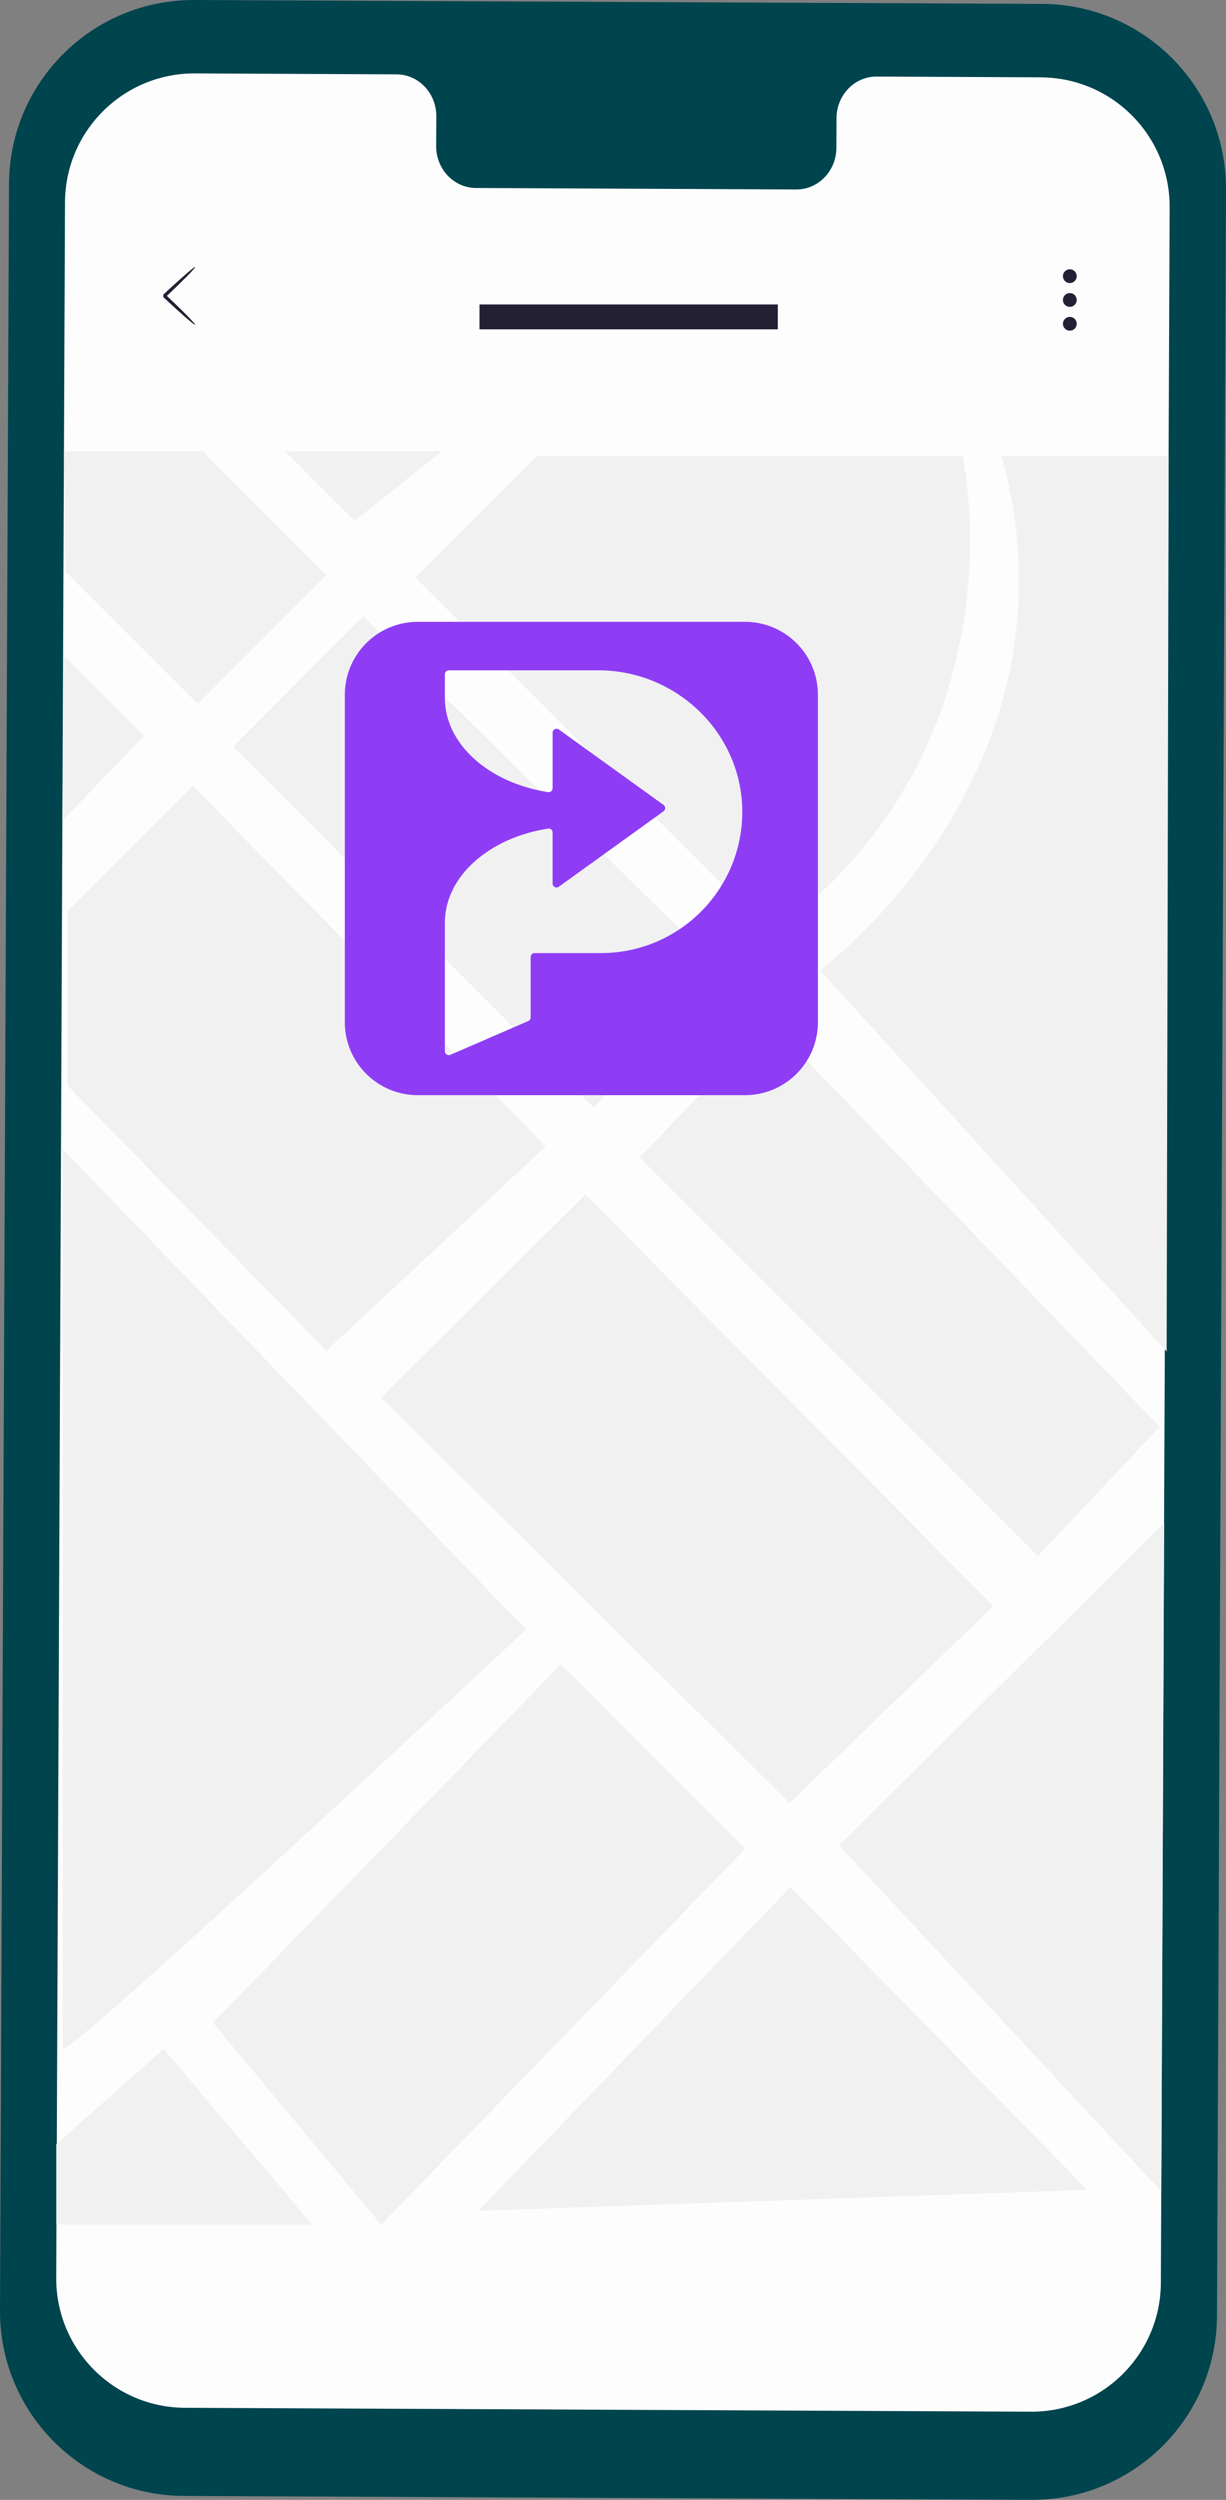
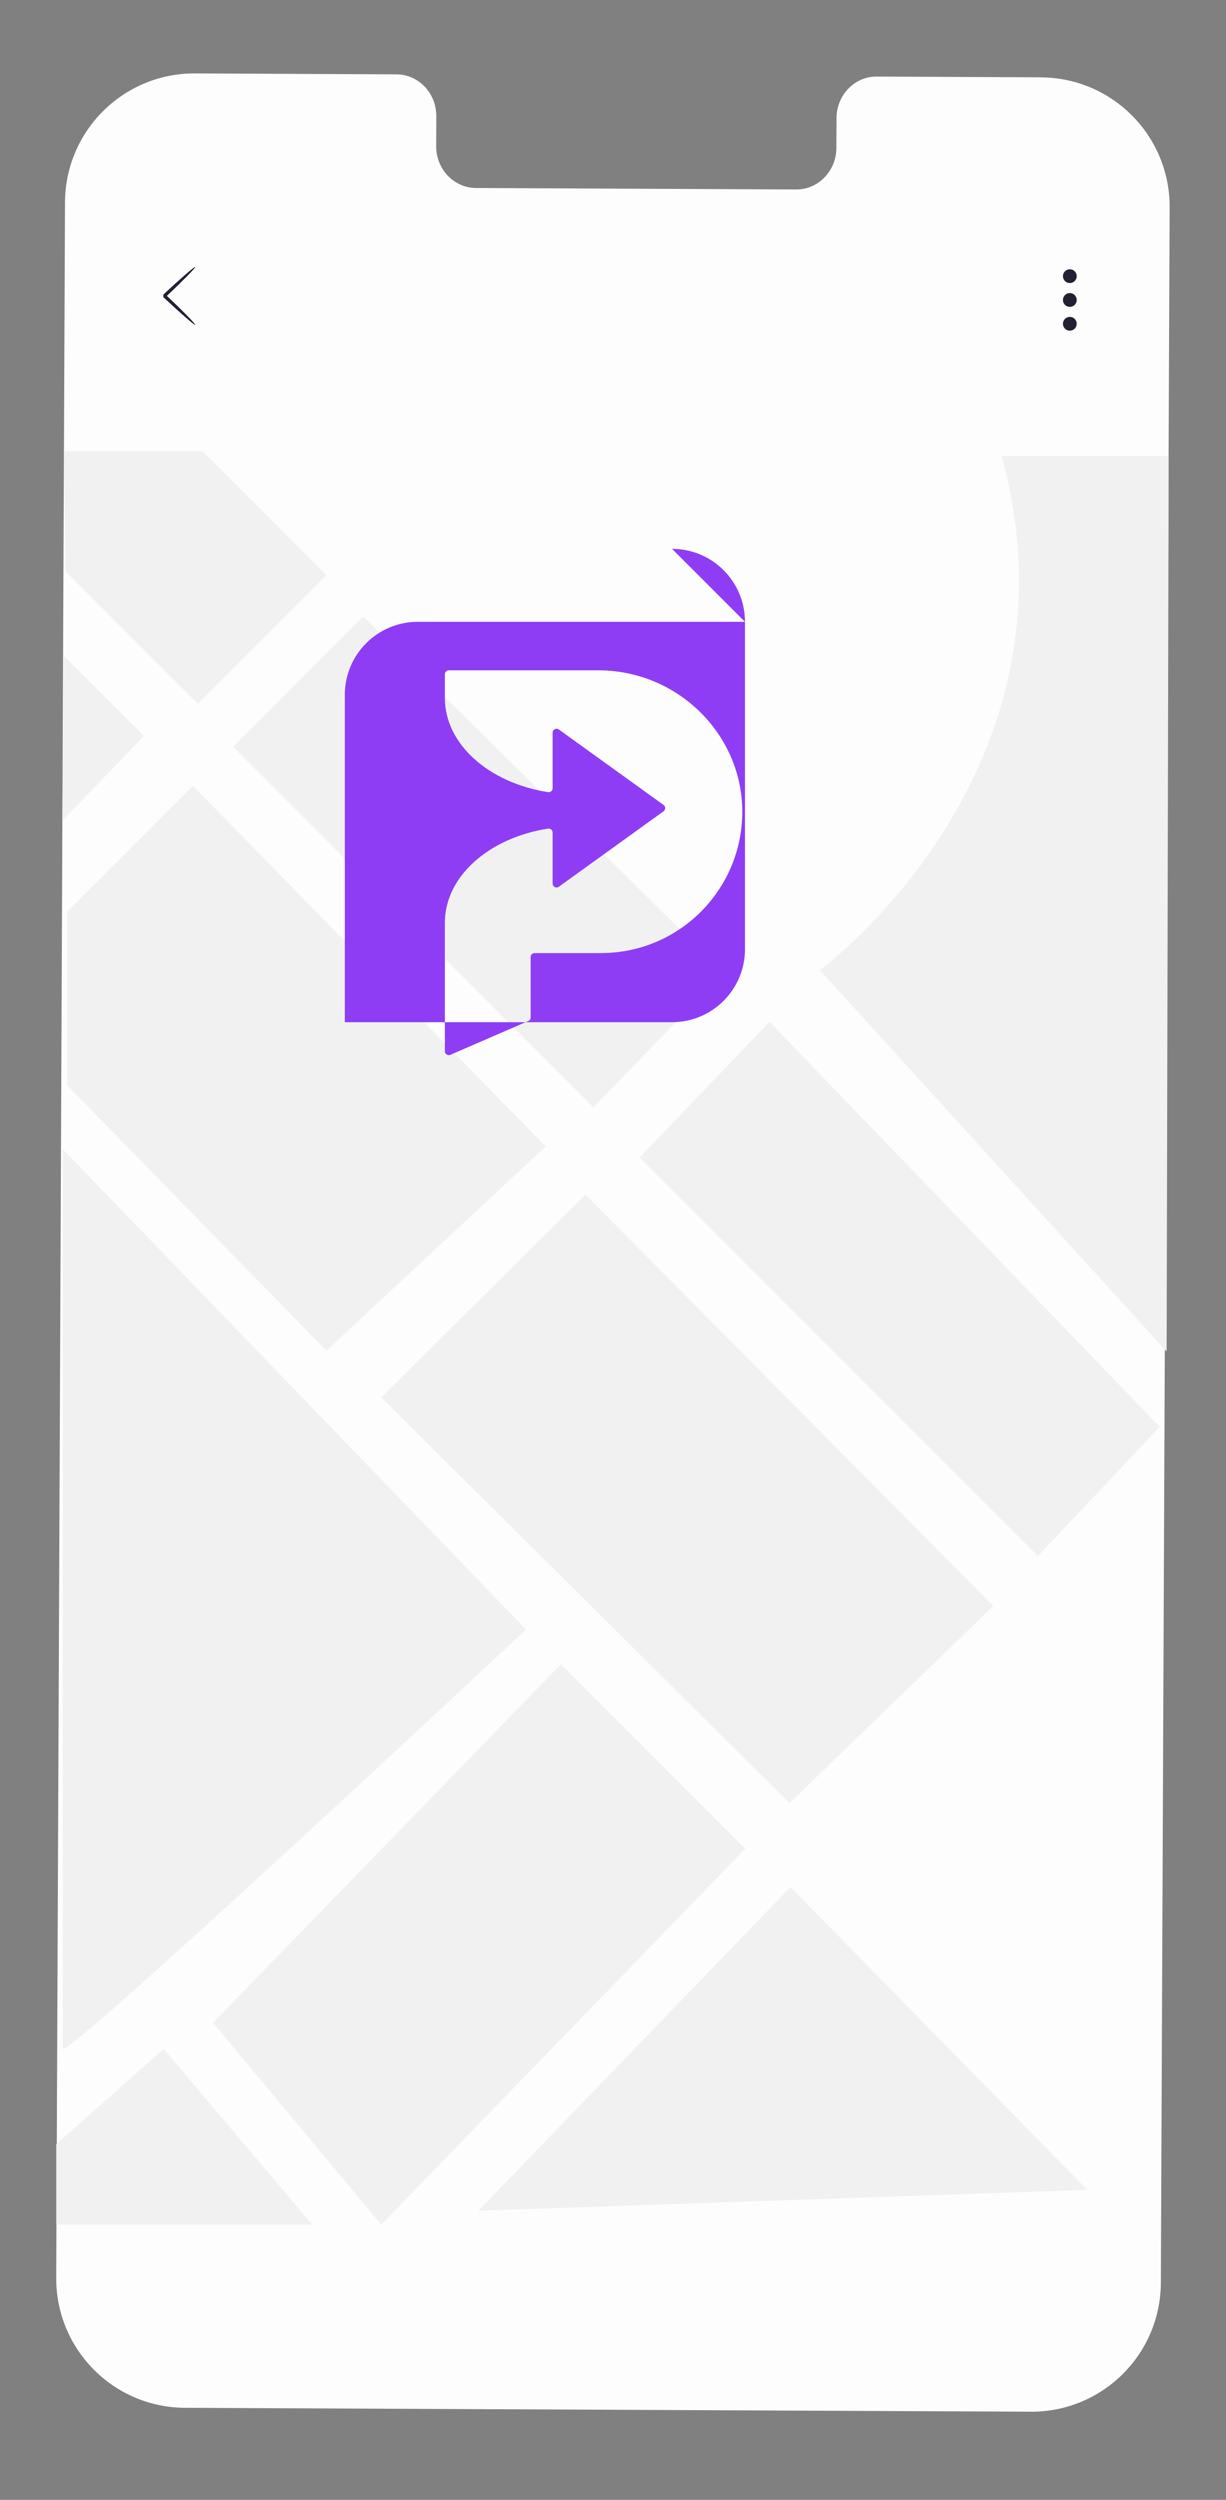
<svg xmlns="http://www.w3.org/2000/svg" id="Ebene_2" viewBox="0 0 273.66 557.69">
  <rect x="0" y="0" width="273.66" height="557.69" fill="#808080" stroke="none" />
  <defs>
    <style>.cls-1{fill:#fdfdfe;}.cls-1,.cls-2,.cls-3,.cls-4,.cls-5{stroke-width:0px;}.cls-2{fill:#00444e;}.cls-3{fill:#8e3df5;}.cls-4{fill:#f1f1f2;}.cls-5{fill:#232033;}</style>
  </defs>
  <g id="Ebene_1-2">
-     <path class="cls-2" d="M230.25,557.69l-189.22-.88C18.27,556.71-.1,538.18,0,515.42L2.01,41.04C2.1,18.27,20.64-.1,43.41,0l189.22.87c22.76.11,41.12,18.63,41.03,41.39l-2.01,474.38c-.1,22.77-18.64,41.15-41.41,41.04Z" />
    <path class="cls-1" d="M232.36,17.25l-36.69-.17c-4.92-.02-8.93,4.13-8.95,9.27l-.03,6.65c-.02,5.14-4.03,9.29-8.95,9.27l-71.51-.33c-4.92-.02-8.89-4.21-8.87-9.35l.03-6.65c.02-5.14-3.95-9.33-8.87-9.35l-12.9-.06-32.11-.15c-15.95-.07-28.93,12.8-29,28.75l-1.96,463.03c-.07,15.94,12.79,28.92,28.73,28.99l188.84.87c15.95.07,28.93-12.8,29-28.74l1.96-463.03c.07-15.94-12.8-28.91-28.73-28.99Z" />
    <polygon class="cls-4" points="14.29 100.68 45.24 100.68 72.86 128.31 44.15 157.02 14.61 127.49 14.29 100.68" />
-     <polygon class="cls-4" points="79.16 116.19 63.65 100.68 98.55 100.68 79.16 116.19" />
-     <path class="cls-4" d="M92.73,128.85l27.17-27.17h94.96s14.54,64.91-42.65,106.59l-79.48-79.42Z" />
    <polygon class="cls-4" points="81.1 137.51 52.02 166.59 132.47 247.04 161.55 216.99 81.1 137.51" />
    <polygon class="cls-4" points="13.94 183.07 32.15 164.17 14.29 146.3 13.94 183.07" />
    <polygon class="cls-4" points="43.06 175.32 15.07 203.3 15.07 242.19 72.86 301.32 121.81 255.76 43.06 175.32" />
    <path class="cls-4" d="M183.01,216.43s59.95-43.96,40.57-114.74h37.28l-.45,199.8-77.4-85.06Z" />
    <polygon class="cls-4" points="171.77 227.96 142.78 258.23 231.67 347.13 258.86 318.31 171.77 227.96" />
    <polygon class="cls-4" points="130.67 266.51 85.1 311.76 176.23 402.25 221.71 358.28 130.67 266.51" />
    <polygon class="cls-4" points="106.78 493.19 176.44 420.98 242.71 488.53 106.78 493.19" />
-     <path class="cls-4" d="M187.31,411.66l72.54-71.87c0,3.19-.63,149.07-.63,149.07l-71.91-77.2Z" />
    <polygon class="cls-4" points="125.2 371.28 166.35 412.43 85.1 496.29 47.55 451.26 125.2 371.28" />
    <path class="cls-4" d="M14.01,457.1c3.88-.39,103.4-93.58,103.4-93.58L14.01,256.37v200.73Z" />
    <polyline class="cls-4" points="12.56 478.34 36.53 457.1 69.7 496.29 12.56 496.29 12.56 481.3" />
    <path class="cls-5" d="M43.57,72.47c-.14.15-3.32-2.62-7.11-6.18h0c0-1.08,0-.3,0-.55h0s.01-.02.01-.02l.02-.02.04-.04.09-.08.18-.17.35-.33c.23-.21.46-.43.69-.64.44-.41.88-.8,1.3-1.19.78-.69,1.52-1.36,2.24-1.99,1.29-1.12,2.12-1.77,2.19-1.7.07.07-.63.86-1.83,2.08-.68.67-1.38,1.37-2.13,2.11-.42.4-.84.81-1.27,1.23-.22.21-.45.43-.68.64l-.35.33-.18.17-.09.08-.04.04-.02.02h-.01s0,.02,0,.02c0-.24,0,.54,0-.54h0c3.79,3.57,6.74,6.58,6.6,6.73Z" />
    <path class="cls-5" d="M240.34,61.61c0,.85-.69,1.54-1.54,1.54s-1.54-.69-1.54-1.54.69-1.54,1.54-1.54,1.54.69,1.54,1.54Z" />
    <path class="cls-5" d="M239.89,65.83c.6.6.6,1.58,0,2.18-.6.6-1.58.6-2.18,0-.6-.6-.6-1.58,0-2.18.6-.6,1.58-.6,2.18,0Z" />
    <path class="cls-5" d="M240.34,72.23c0,.85-.69,1.54-1.54,1.54s-1.54-.69-1.54-1.54.69-1.54,1.54-1.54,1.54.69,1.54,1.54Z" />
-     <rect class="cls-5" x="107.03" y="67.92" width="66.59" height="5.55" />
-     <path class="cls-3" d="M166.29,138.72h-73.04c-8.99,0-16.28,7.29-16.28,16.28v73.04c0,8.99,7.29,16.28,16.28,16.28h73.04c8.99,0,16.28-7.29,16.28-16.28v-73.04c0-8.99-7.29-16.28-16.28-16.28ZM165.64,182.86c-.92,16.59-14.66,29.76-31.48,29.76h-14.83c-.48,0-.88.39-.88.88v13.48c0,.35-.21.67-.53.8l-17.4,7.54c-.58.25-1.22-.17-1.22-.8v-28.67c0-10.35,9.9-18.97,23.05-21,.53-.08,1,.34,1,.87v11.39c0,.71.81,1.13,1.39.71l23.37-16.83c.49-.35.49-1.07,0-1.42l-23.37-16.83c-.58-.42-1.39,0-1.39.71v12.4c0,.53-.47.95-1,.87-13.15-2.04-23.04-10.65-23.05-21v-5.3c0-.48.39-.88.88-.88h33.38c18.2,0,33.09,15.14,32.08,33.31Z" />
+     <path class="cls-3" d="M166.29,138.72h-73.04c-8.99,0-16.28,7.29-16.28,16.28v73.04h73.04c8.99,0,16.28-7.29,16.28-16.28v-73.04c0-8.99-7.29-16.28-16.28-16.28ZM165.64,182.86c-.92,16.59-14.66,29.76-31.48,29.76h-14.83c-.48,0-.88.39-.88.88v13.48c0,.35-.21.67-.53.8l-17.4,7.54c-.58.25-1.22-.17-1.22-.8v-28.67c0-10.35,9.9-18.97,23.05-21,.53-.08,1,.34,1,.87v11.39c0,.71.81,1.13,1.39.71l23.37-16.83c.49-.35.49-1.07,0-1.42l-23.37-16.83c-.58-.42-1.39,0-1.39.71v12.4c0,.53-.47.95-1,.87-13.15-2.04-23.04-10.65-23.05-21v-5.3c0-.48.39-.88.88-.88h33.38c18.2,0,33.09,15.14,32.08,33.31Z" />
  </g>
</svg>